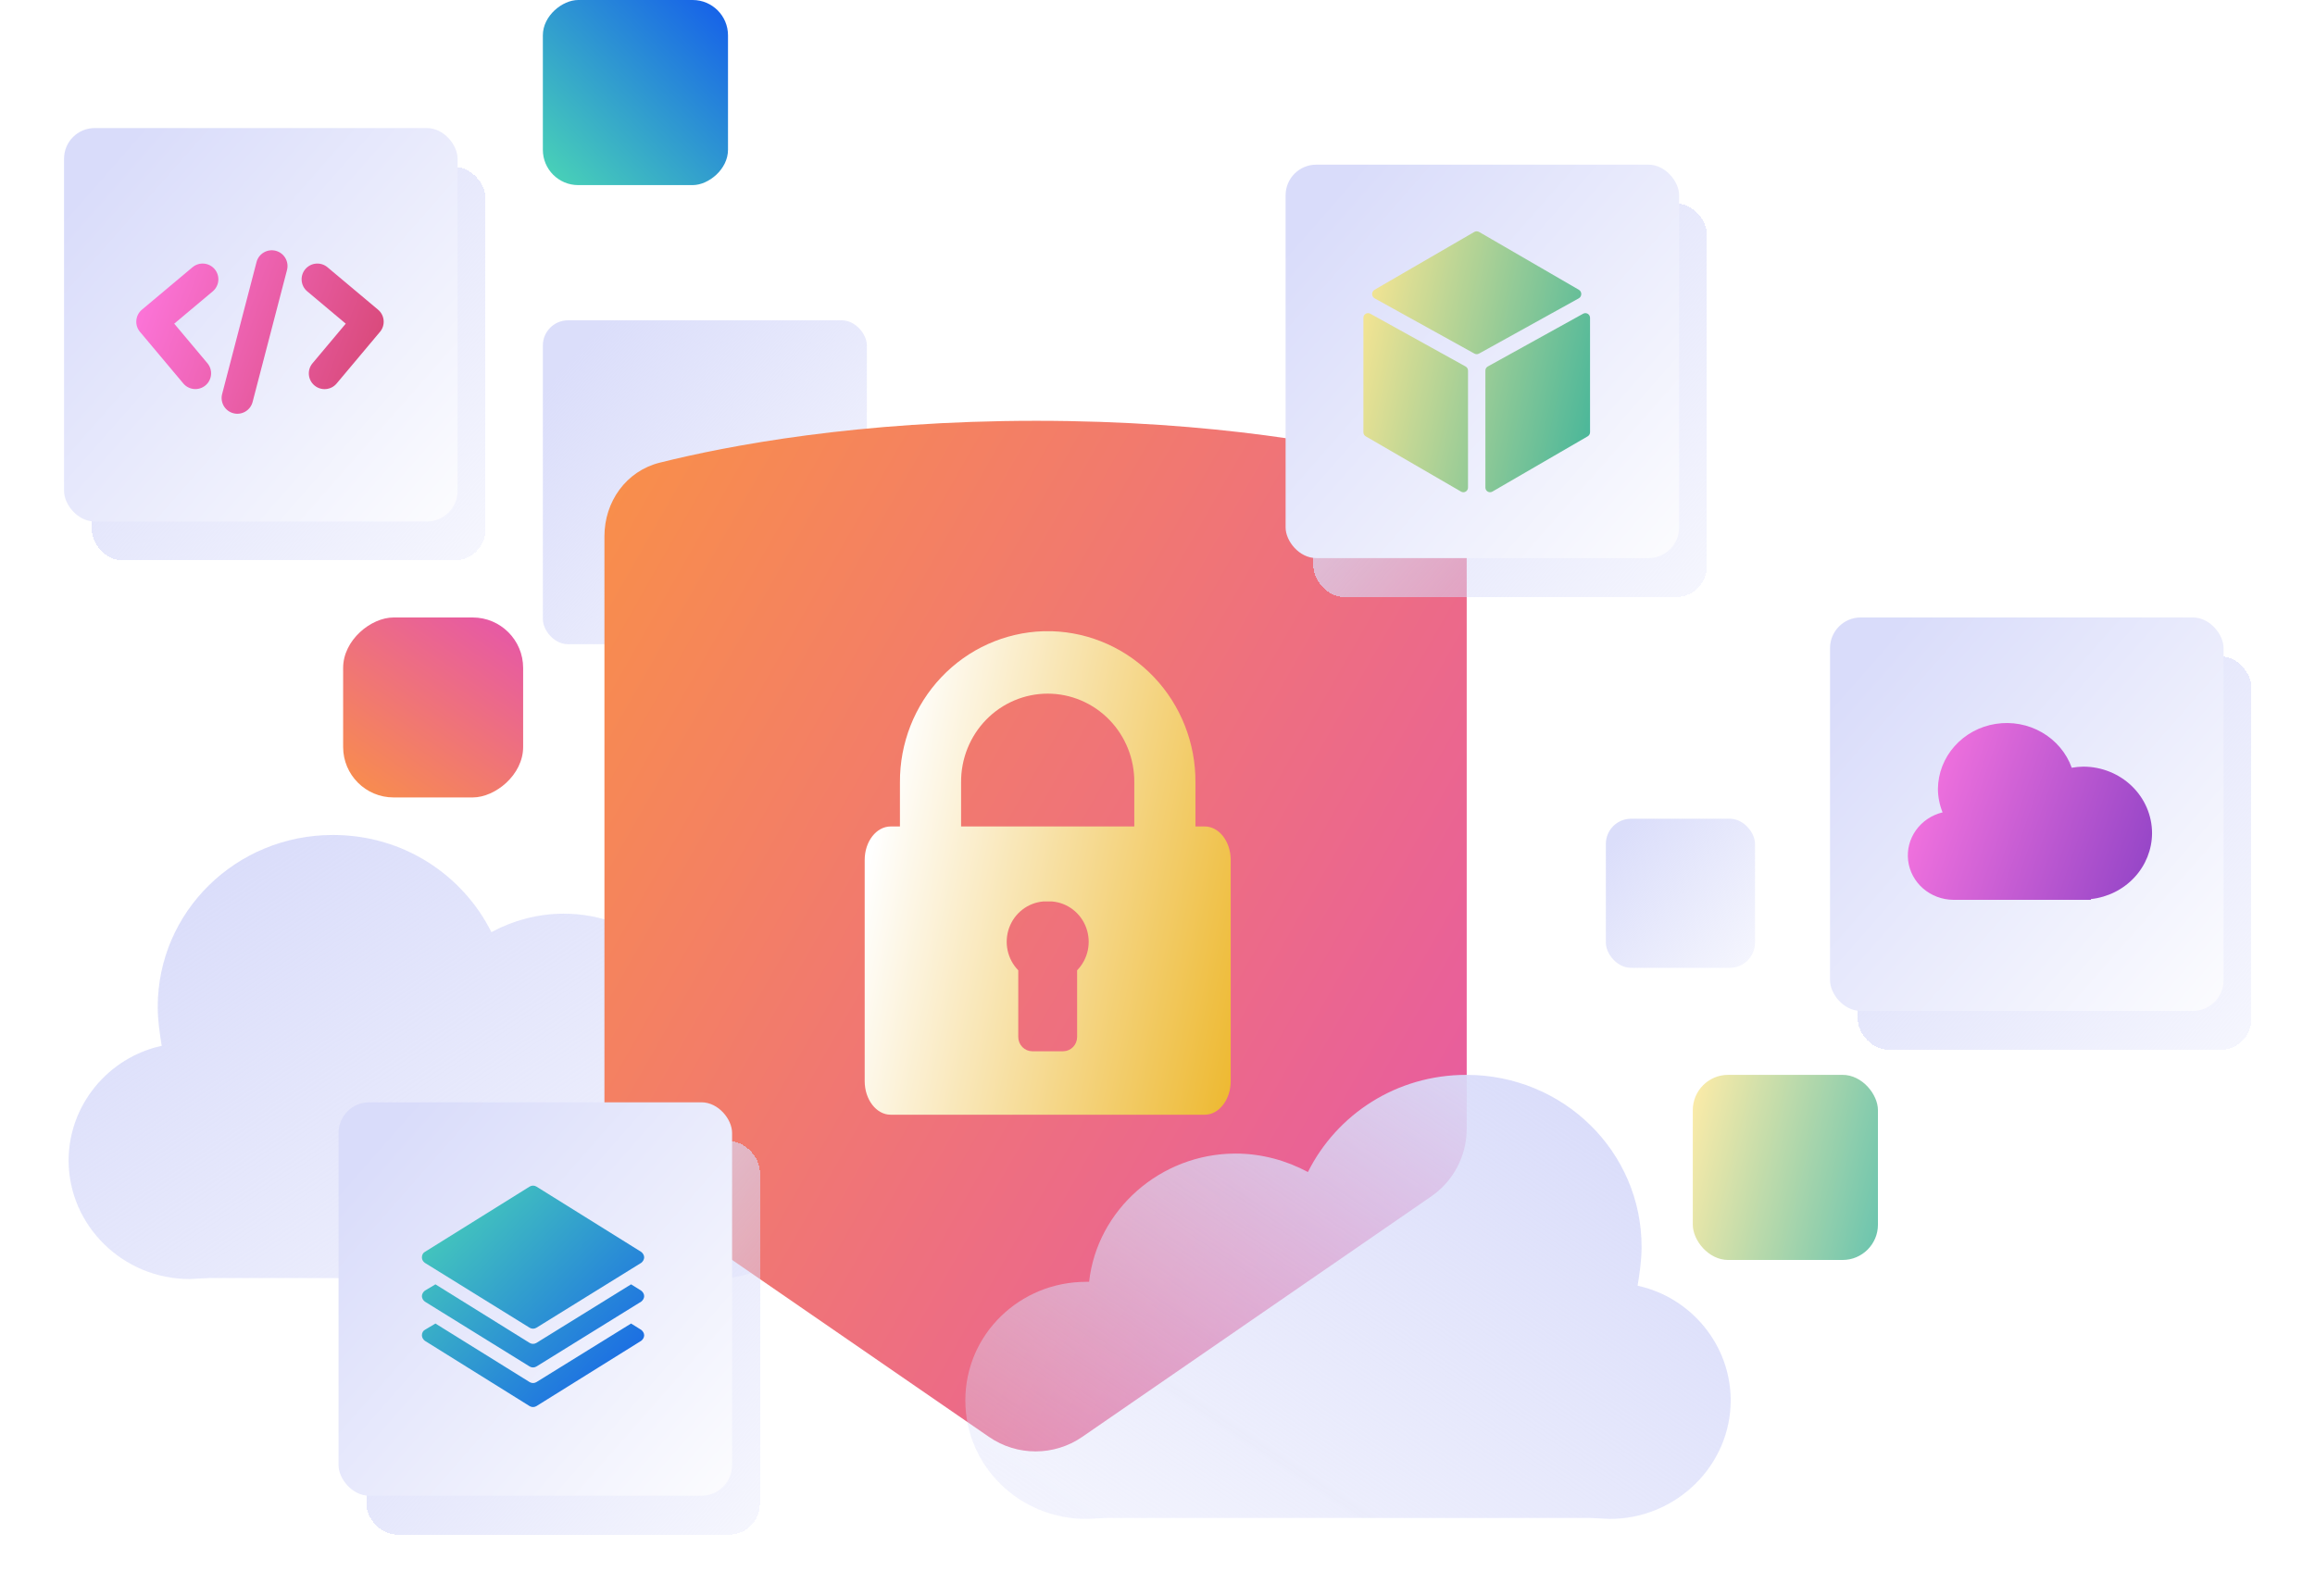
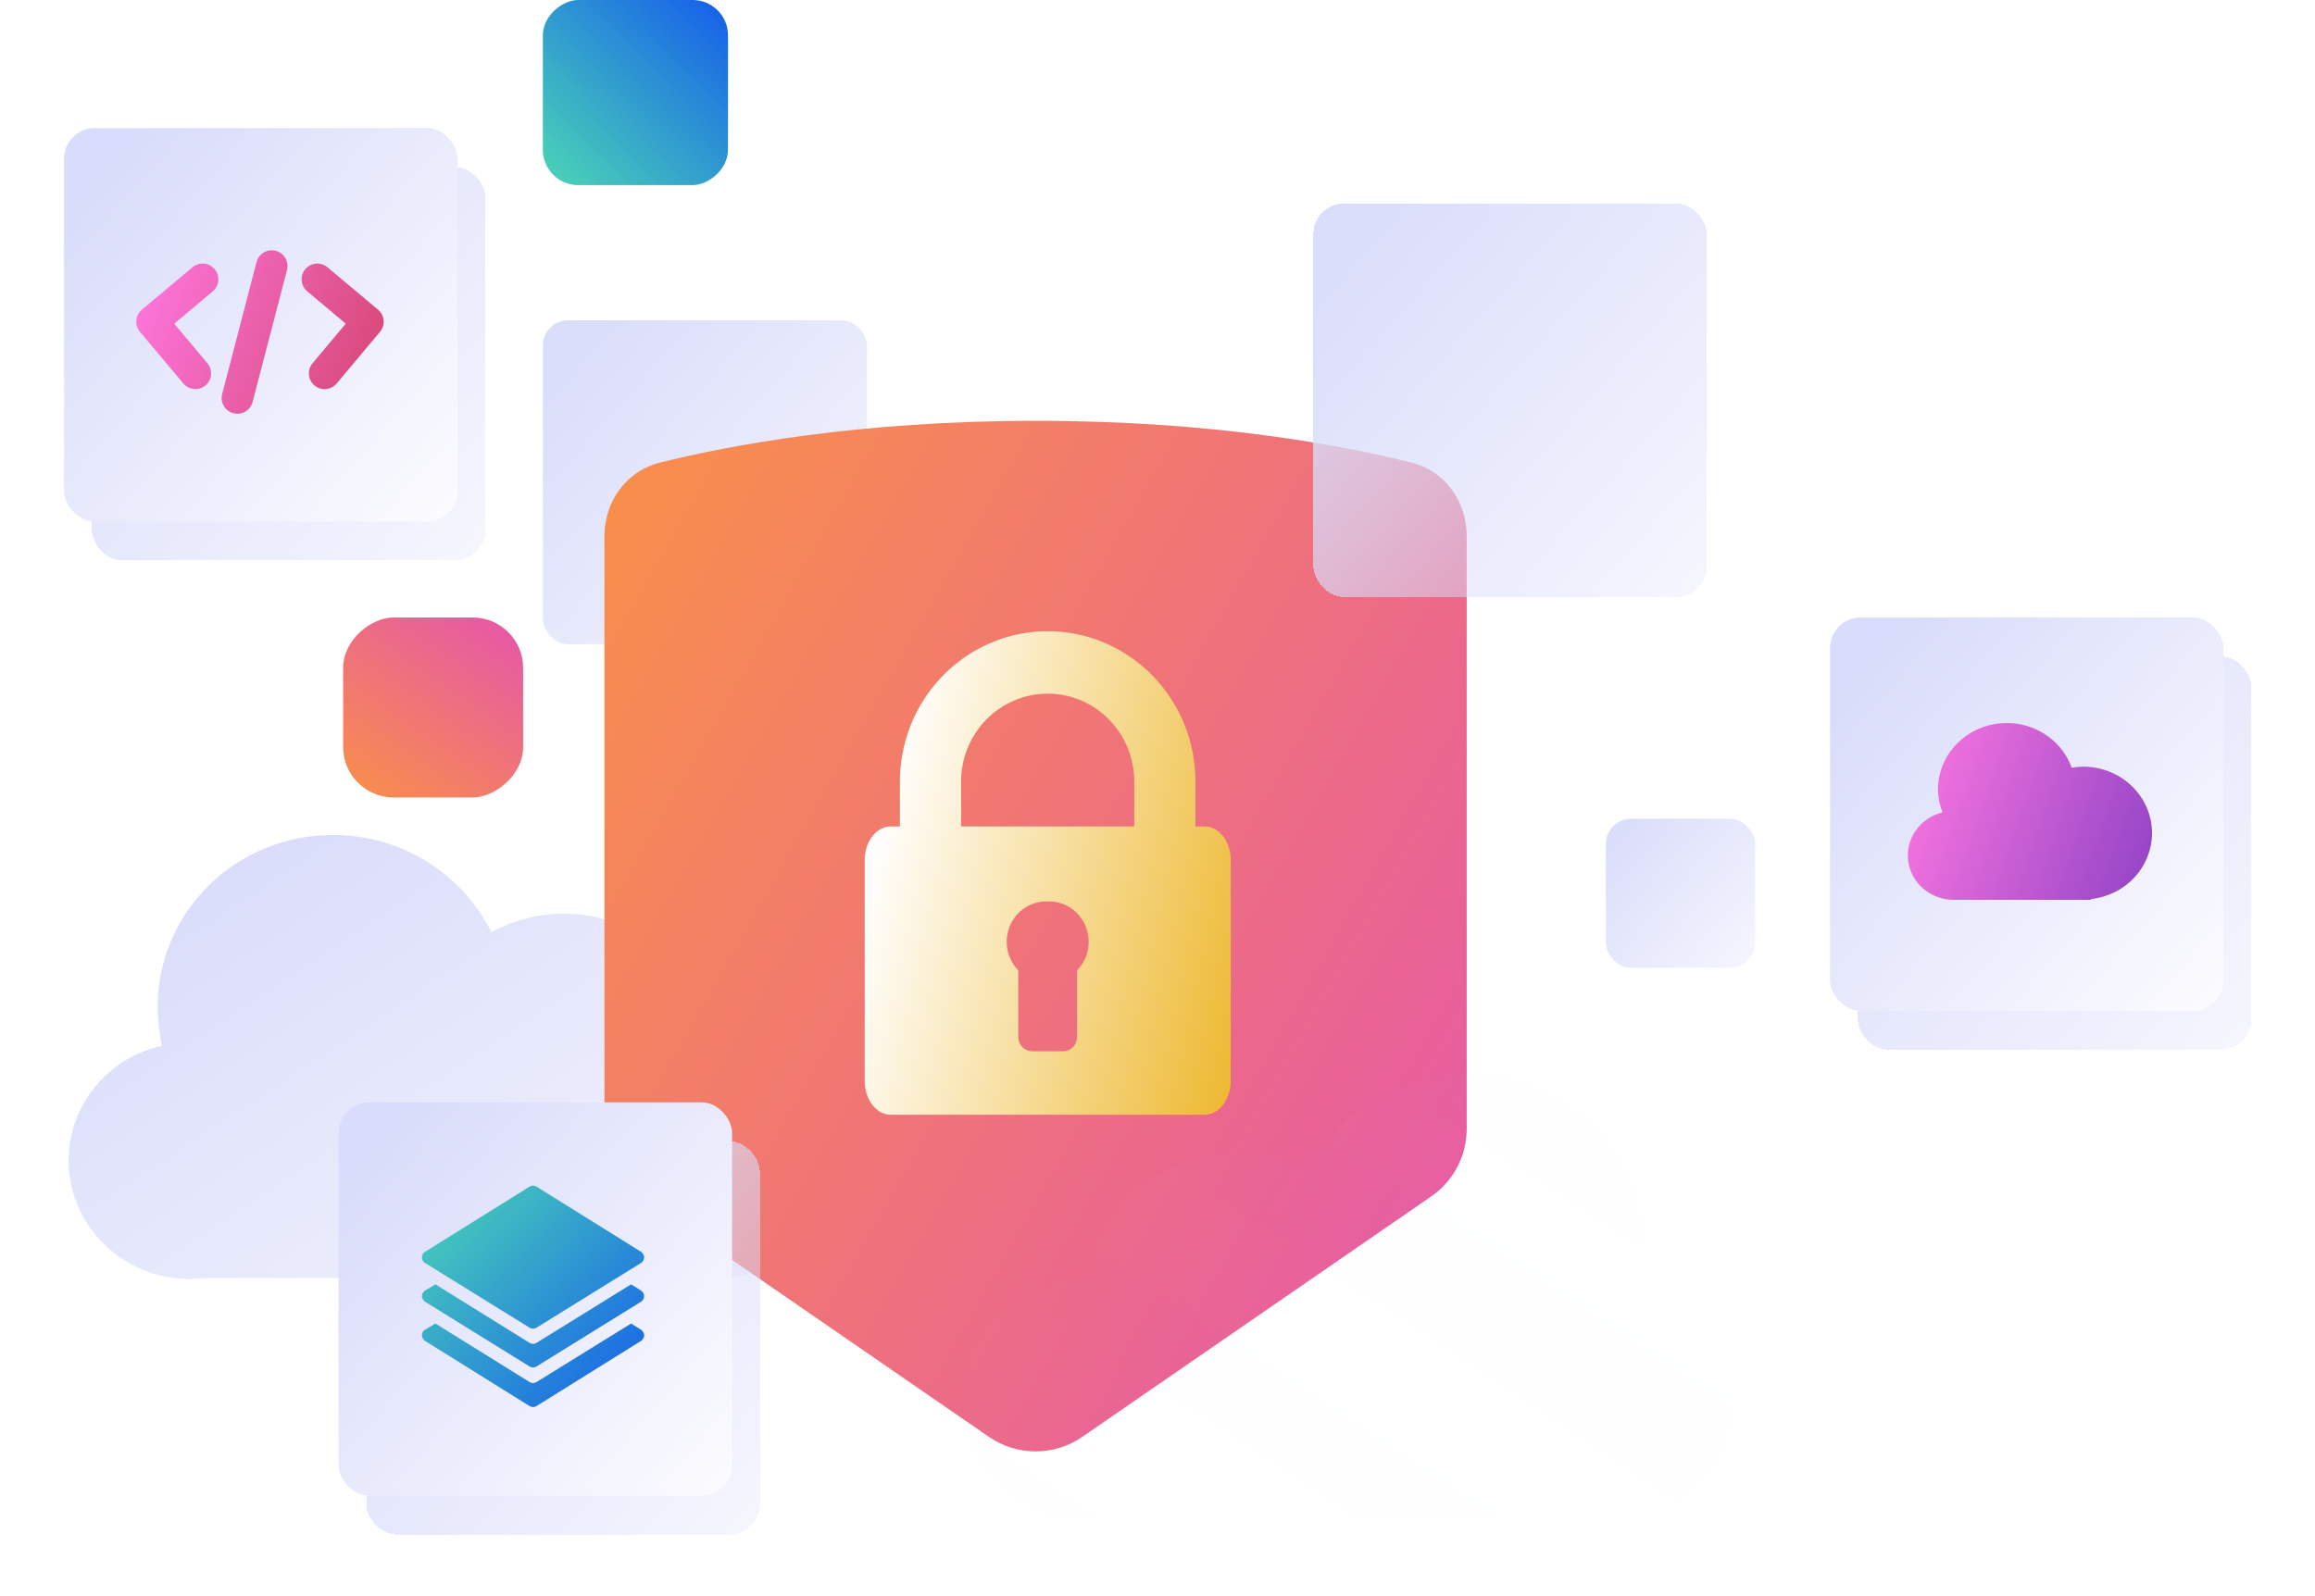
<svg xmlns="http://www.w3.org/2000/svg" width="506" height="349" viewBox="0 0 506 349" fill="none">
  <rect x="118.654" y="70.027" width="70.823" height="70.823" rx="5.514" fill="url(#paint0_linear_308_22302)" fill-opacity="0.95" />
  <rect x="118.654" y="40.47" width="40.47" height="40.47" rx="7.72" transform="rotate(-90 118.654 40.47)" fill="url(#paint1_linear_308_22302)" />
  <g filter="url(#filter0_b_308_22302)">
    <path d="M155.883 227.802H155.233C153.502 212.081 139.652 199.76 123.205 199.76C117.578 199.76 112.168 201.247 107.407 203.796C101.131 191.262 88.146 182.552 72.781 182.552C51.573 182.552 34.477 199.335 34.477 220.154C34.477 223.128 34.91 225.89 35.343 228.651C23.656 231.201 15 241.61 15 253.719C15 267.953 26.902 279.637 41.402 279.637L45.73 279.424H151.338L155.883 279.637C170.382 279.637 182.285 268.165 182.285 253.719C182.285 239.273 170.382 227.802 155.883 227.802Z" fill="url(#paint2_linear_308_22302)" fill-opacity="0.02" />
  </g>
  <path d="M155.883 227.802H155.233C153.502 212.081 139.652 199.76 123.205 199.76C117.578 199.76 112.168 201.247 107.407 203.796C101.131 191.262 88.146 182.552 72.781 182.552C51.573 182.552 34.477 199.335 34.477 220.154C34.477 223.128 34.91 225.89 35.343 228.651C23.656 231.201 15 241.61 15 253.719C15 267.953 26.902 279.637 41.402 279.637L45.73 279.424H151.338L155.883 279.637C170.382 279.637 182.285 268.165 182.285 253.719C182.285 239.273 170.382 227.802 155.883 227.802Z" fill="url(#paint3_linear_308_22302)" />
  <path d="M236.543 314.153C230.41 318.38 222.304 318.381 216.171 314.154L139.879 261.578C135.018 258.228 132.115 252.702 132.115 246.798V117.227C132.115 109.675 136.865 102.989 144.192 101.157C159.161 97.413 187.539 92 226.478 92C265.388 92 293.643 97.405 308.546 101.148C315.855 102.984 320.586 109.659 320.586 117.196V246.799C320.586 252.702 317.683 258.228 312.823 261.578L236.543 314.153Z" fill="url(#paint4_linear_308_22302)" />
  <g filter="url(#filter1_b_308_22302)">
    <path d="M237.402 280.249H238.051C239.782 264.529 253.633 252.208 270.08 252.208C275.706 252.208 281.117 253.695 285.878 256.244C292.154 243.71 305.138 235 320.503 235C341.711 235 358.808 251.783 358.808 272.602C358.808 275.576 358.375 278.337 357.942 281.099C369.628 283.648 378.285 294.058 378.285 306.167C378.285 320.4 366.382 332.084 351.883 332.084L347.554 331.872H241.947L237.402 332.084C222.902 332.084 211 320.613 211 306.167C211 291.721 222.902 280.249 237.402 280.249Z" fill="url(#paint5_linear_308_22302)" fill-opacity="0.02" />
  </g>
-   <path d="M237.402 280.249H238.051C239.782 264.529 253.633 252.208 270.08 252.208C275.706 252.208 281.117 253.695 285.878 256.244C292.154 243.71 305.138 235 320.503 235C341.711 235 358.808 251.783 358.808 272.602C358.808 275.576 358.375 278.337 357.942 281.099C369.628 283.648 378.285 294.058 378.285 306.167C378.285 320.4 366.382 332.084 351.883 332.084L347.554 331.872H241.947L237.402 332.084C222.902 332.084 211 320.613 211 306.167C211 291.721 222.902 280.249 237.402 280.249Z" fill="url(#paint6_linear_308_22302)" />
  <g filter="url(#filter2_d_308_22302)">
    <rect x="75" y="174.346" width="39.346" height="39.346" rx="11.028" transform="rotate(-90 75 174.346)" fill="url(#paint7_linear_308_22302)" />
  </g>
  <rect x="351" y="179" width="32.601" height="32.601" rx="5.514" fill="url(#paint8_linear_308_22302)" fill-opacity="0.95" />
-   <rect opacity="0.8" x="370" y="235" width="40.47" height="40.47" rx="7.72" fill="url(#paint9_linear_308_22302)" />
  <g filter="url(#filter3_d_308_22302)">
    <rect x="287.073" y="44.502" width="86.015" height="86.015" rx="6.697" fill="url(#paint10_linear_308_22302)" fill-opacity="0.95" shape-rendering="crispEdges" />
  </g>
  <g filter="url(#filter4_d_308_22302)">
-     <rect x="281" y="36" width="86.015" height="86.015" rx="6.697" fill="url(#paint11_linear_308_22302)" />
-   </g>
-   <path fill-rule="evenodd" clip-rule="evenodd" d="M345.091 63.352C345.809 63.767 345.801 64.821 345.075 65.227L323.966 76.925L323.289 77.299C322.967 77.481 322.579 77.481 322.257 77.299L321.58 76.925L300.464 65.227C299.737 64.821 299.721 63.776 300.447 63.352L321.572 51.099L322.233 50.717C322.563 50.526 322.976 50.526 323.306 50.717L323.966 51.099L345.091 63.352ZM324.667 81.024V106.593C324.667 107.381 325.518 107.871 326.194 107.481L347.031 95.393C347.344 95.211 347.542 94.871 347.542 94.505V69.484C347.542 68.704 346.709 68.215 346.032 68.588L325.187 80.128C324.865 80.311 324.667 80.651 324.667 81.024ZM298.003 94.505V69.484C298.003 68.704 298.837 68.215 299.514 68.588L320.342 80.128C320.672 80.311 320.87 80.651 320.87 81.024V106.593C320.87 107.381 320.02 107.879 319.343 107.481L298.515 95.393C298.201 95.211 298.003 94.871 298.003 94.505Z" fill="url(#paint12_linear_308_22302)" />
+     </g>
  <g filter="url(#filter5_d_308_22302)">
    <rect x="20.073" y="36.502" width="86.015" height="86.015" rx="6.697" fill="url(#paint13_linear_308_22302)" fill-opacity="0.95" shape-rendering="crispEdges" />
  </g>
  <g filter="url(#filter6_d_308_22302)">
    <rect x="14" y="28" width="86.015" height="86.015" rx="6.697" fill="url(#paint14_linear_308_22302)" />
  </g>
  <path fill-rule="evenodd" clip-rule="evenodd" d="M56.073 57.293C56.553 55.454 58.432 54.352 60.271 54.831C62.11 55.311 63.212 57.19 62.733 59.029L55.211 87.886C54.732 89.725 52.852 90.827 51.014 90.348C49.175 89.869 48.072 87.989 48.552 86.15L56.073 57.293ZM71.577 58.428C70.121 57.207 67.951 57.397 66.729 58.852C65.508 60.308 65.698 62.479 67.153 63.7L75.572 70.765L68.307 79.423C67.085 80.879 67.275 83.049 68.731 84.271C70.187 85.493 72.357 85.303 73.579 83.847L82.936 72.695C82.978 72.65 83.02 72.603 83.06 72.556C84.281 71.1 84.091 68.929 82.636 67.708L71.577 58.428ZM46.925 58.852C45.703 57.396 43.532 57.206 42.077 58.428L31.018 67.707C29.562 68.929 29.372 71.099 30.594 72.555C30.632 72.601 30.672 72.646 30.712 72.689L40.064 83.834C41.286 85.29 43.456 85.48 44.912 84.258C46.367 83.037 46.557 80.866 45.336 79.411L38.081 70.764L46.5 63.7C47.956 62.478 48.146 60.308 46.925 58.852Z" fill="url(#paint15_linear_308_22302)" />
  <g filter="url(#filter7_d_308_22302)">
    <rect x="406.073" y="143.501" width="86.015" height="86.015" rx="6.697" fill="url(#paint16_linear_308_22302)" fill-opacity="0.95" shape-rendering="crispEdges" />
  </g>
  <g filter="url(#filter8_d_308_22302)">
    <rect x="400" y="135" width="86.015" height="86.015" rx="6.697" fill="url(#paint17_linear_308_22302)" />
  </g>
  <path d="M470.384 182.171C470.384 178.309 468.799 174.606 465.977 171.875C463.156 169.145 459.329 167.611 455.339 167.611C454.498 167.625 453.659 167.706 452.831 167.853C451.669 164.617 449.364 161.881 446.322 160.128C443.281 158.374 439.697 157.714 436.203 158.265C432.709 158.816 429.527 160.542 427.218 163.139C424.908 165.736 423.619 169.038 423.578 172.464C423.588 174.225 423.934 175.969 424.597 177.608C422.232 178.181 420.164 179.568 418.779 181.51C417.394 183.452 416.787 185.815 417.072 188.158C417.357 190.501 418.513 192.664 420.326 194.242C422.139 195.82 424.483 196.704 426.921 196.731H457.011V196.569C460.676 196.172 464.063 194.487 466.528 191.832C468.994 189.178 470.366 185.74 470.384 182.171Z" fill="url(#paint18_linear_308_22302)" />
  <g filter="url(#filter9_d_308_22302)">
    <rect x="80.072" y="249.501" width="86.015" height="86.015" rx="6.697" fill="url(#paint19_linear_308_22302)" fill-opacity="0.95" shape-rendering="crispEdges" />
  </g>
  <g filter="url(#filter10_d_308_22302)">
    <rect x="74" y="241" width="86.015" height="86.015" rx="6.697" fill="url(#paint20_linear_308_22302)" />
  </g>
  <path fill-rule="evenodd" clip-rule="evenodd" d="M115.769 290.287C116.231 290.563 116.785 290.563 117.247 290.287L140.152 276.1C140.521 275.823 140.798 275.363 140.798 274.902C140.798 274.442 140.521 273.981 140.152 273.705L117.247 259.425C116.785 259.149 116.231 259.149 115.769 259.425L92.864 273.705C92.495 273.889 92.218 274.349 92.218 274.902C92.218 275.455 92.495 275.823 92.864 276.1L115.769 290.287ZM137.935 289.366L117.247 302.171C116.785 302.448 116.231 302.448 115.769 302.171L95.173 289.366L92.864 290.748C92.495 290.932 92.218 291.393 92.218 291.945C92.218 292.406 92.495 292.867 92.864 293.143L115.769 307.423C116.231 307.699 116.785 307.699 117.247 307.423L140.152 293.143C140.521 292.867 140.798 292.406 140.798 291.945C140.798 291.485 140.521 291.024 140.152 290.748L137.935 289.366ZM117.247 293.604L137.935 280.798L140.152 282.18C140.521 282.457 140.798 282.917 140.798 283.378C140.798 283.838 140.521 284.299 140.152 284.575L117.247 298.763C116.785 299.039 116.231 299.039 115.769 298.763L92.864 284.575C92.495 284.299 92.218 283.838 92.218 283.378C92.218 282.917 92.495 282.457 92.864 282.18L95.173 280.798L115.769 293.604C116.231 293.88 116.785 293.88 117.247 293.604Z" fill="url(#paint21_linear_308_22302)" />
  <g style="mix-blend-mode:overlay">
    <path d="M263.325 180.692H261.296V171.051C261.346 162.479 258.097 154.226 252.241 148.053C246.385 141.88 238.386 138.275 229.951 138.006C229.476 137.998 228.524 137.998 228.049 138.006C219.614 138.275 211.615 141.88 205.759 148.053C199.903 154.226 196.654 162.479 196.704 171.051V180.692H194.675C191.55 180.692 189 183.968 189 188.013V236.367C189 240.408 191.55 243.714 194.675 243.714H263.325C266.45 243.714 269 240.408 269 236.367V188.013C269 183.968 266.45 180.692 263.325 180.692ZM235.431 212.141V226.752C235.424 227.566 235.102 228.345 234.537 228.922C233.971 229.499 233.205 229.829 232.403 229.84H225.596C224.795 229.829 224.029 229.499 223.463 228.922C222.897 228.345 222.576 227.566 222.568 226.752V212.141C221.398 210.944 220.589 209.433 220.237 207.784C219.884 206.136 220.003 204.42 220.579 202.838C221.155 201.256 222.164 199.874 223.488 198.856C224.811 197.837 226.394 197.224 228.049 197.088C228.524 197.068 229.475 197.068 229.95 197.088C231.606 197.224 233.188 197.837 234.512 198.856C235.835 199.874 236.845 201.256 237.421 202.838C237.996 204.42 238.115 206.136 237.763 207.784C237.41 209.433 236.601 210.944 235.431 212.141ZM247.929 180.692H210.071V171.051C210.048 168.512 210.522 165.993 211.463 163.641C212.404 161.288 213.795 159.148 215.555 157.345C217.315 155.541 219.409 154.11 221.717 153.133C224.024 152.156 226.5 151.653 229 151.653C231.5 151.653 233.975 152.156 236.283 153.133C238.591 154.11 240.685 155.541 242.445 157.345C244.205 159.148 245.595 161.288 246.537 163.641C247.478 165.993 247.951 168.512 247.929 171.051V180.692Z" fill="url(#paint22_linear_308_22302)" />
  </g>
  <defs>
    <filter id="filter0_b_308_22302" x="1.505" y="169.057" width="194.276" height="124.075" filterUnits="userSpaceOnUse" color-interpolation-filters="sRGB">
      <feFlood flood-opacity="0" result="BackgroundImageFix" />
      <feGaussianBlur in="BackgroundImage" stdDeviation="6.748" />
      <feComposite in2="SourceAlpha" operator="in" result="effect1_backgroundBlur_308_22302" />
      <feBlend mode="normal" in="SourceGraphic" in2="effect1_backgroundBlur_308_22302" result="shape" />
    </filter>
    <filter id="filter1_b_308_22302" x="197.504" y="221.505" width="194.276" height="124.075" filterUnits="userSpaceOnUse" color-interpolation-filters="sRGB">
      <feFlood flood-opacity="0" result="BackgroundImageFix" />
      <feGaussianBlur in="BackgroundImage" stdDeviation="6.748" />
      <feComposite in2="SourceAlpha" operator="in" result="effect1_backgroundBlur_308_22302" />
      <feBlend mode="normal" in="SourceGraphic" in2="effect1_backgroundBlur_308_22302" result="shape" />
    </filter>
    <filter id="filter2_d_308_22302" x="63.972" y="123.972" width="61.403" height="61.402" filterUnits="userSpaceOnUse" color-interpolation-filters="sRGB">
      <feFlood flood-opacity="0" result="BackgroundImageFix" />
      <feColorMatrix in="SourceAlpha" type="matrix" values="0 0 0 0 0 0 0 0 0 0 0 0 0 0 0 0 0 0 127 0" result="hardAlpha" />
      <feOffset />
      <feGaussianBlur stdDeviation="5.514" />
      <feComposite in2="hardAlpha" operator="out" />
      <feColorMatrix type="matrix" values="0 0 0 0 0.129 0 0 0 0 0.129 0 0 0 0 0.298 0 0 0 0.2 0" />
      <feBlend mode="normal" in2="BackgroundImageFix" result="effect1_dropShadow_308_22302" />
      <feBlend mode="normal" in="SourceGraphic" in2="effect1_dropShadow_308_22302" result="shape" />
    </filter>
    <filter id="filter3_d_308_22302" x="273.678" y="31.107" width="112.803" height="112.803" filterUnits="userSpaceOnUse" color-interpolation-filters="sRGB">
      <feFlood flood-opacity="0" result="BackgroundImageFix" />
      <feColorMatrix in="SourceAlpha" type="matrix" values="0 0 0 0 0 0 0 0 0 0 0 0 0 0 0 0 0 0 127 0" result="hardAlpha" />
      <feOffset />
      <feGaussianBlur stdDeviation="6.697" />
      <feComposite in2="hardAlpha" operator="out" />
      <feColorMatrix type="matrix" values="0 0 0 0 0.129 0 0 0 0 0.129 0 0 0 0 0.298 0 0 0 0.2 0" />
      <feBlend mode="normal" in2="BackgroundImageFix" result="effect1_dropShadow_308_22302" />
      <feBlend mode="normal" in="SourceGraphic" in2="effect1_dropShadow_308_22302" result="shape" />
    </filter>
    <filter id="filter4_d_308_22302" x="267.606" y="22.606" width="112.803" height="112.803" filterUnits="userSpaceOnUse" color-interpolation-filters="sRGB">
      <feFlood flood-opacity="0" result="BackgroundImageFix" />
      <feColorMatrix in="SourceAlpha" type="matrix" values="0 0 0 0 0 0 0 0 0 0 0 0 0 0 0 0 0 0 127 0" result="hardAlpha" />
      <feOffset />
      <feGaussianBlur stdDeviation="6.697" />
      <feComposite in2="hardAlpha" operator="out" />
      <feColorMatrix type="matrix" values="0 0 0 0 0.129 0 0 0 0 0.129 0 0 0 0 0.298 0 0 0 0.2 0" />
      <feBlend mode="normal" in2="BackgroundImageFix" result="effect1_dropShadow_308_22302" />
      <feBlend mode="normal" in="SourceGraphic" in2="effect1_dropShadow_308_22302" result="shape" />
    </filter>
    <filter id="filter5_d_308_22302" x="6.678" y="23.107" width="112.803" height="112.803" filterUnits="userSpaceOnUse" color-interpolation-filters="sRGB">
      <feFlood flood-opacity="0" result="BackgroundImageFix" />
      <feColorMatrix in="SourceAlpha" type="matrix" values="0 0 0 0 0 0 0 0 0 0 0 0 0 0 0 0 0 0 127 0" result="hardAlpha" />
      <feOffset />
      <feGaussianBlur stdDeviation="6.697" />
      <feComposite in2="hardAlpha" operator="out" />
      <feColorMatrix type="matrix" values="0 0 0 0 0.129 0 0 0 0 0.129 0 0 0 0 0.298 0 0 0 0.2 0" />
      <feBlend mode="normal" in2="BackgroundImageFix" result="effect1_dropShadow_308_22302" />
      <feBlend mode="normal" in="SourceGraphic" in2="effect1_dropShadow_308_22302" result="shape" />
    </filter>
    <filter id="filter6_d_308_22302" x="0.606" y="14.606" width="112.803" height="112.803" filterUnits="userSpaceOnUse" color-interpolation-filters="sRGB">
      <feFlood flood-opacity="0" result="BackgroundImageFix" />
      <feColorMatrix in="SourceAlpha" type="matrix" values="0 0 0 0 0 0 0 0 0 0 0 0 0 0 0 0 0 0 127 0" result="hardAlpha" />
      <feOffset />
      <feGaussianBlur stdDeviation="6.697" />
      <feComposite in2="hardAlpha" operator="out" />
      <feColorMatrix type="matrix" values="0 0 0 0 0.129 0 0 0 0 0.129 0 0 0 0 0.298 0 0 0 0.2 0" />
      <feBlend mode="normal" in2="BackgroundImageFix" result="effect1_dropShadow_308_22302" />
      <feBlend mode="normal" in="SourceGraphic" in2="effect1_dropShadow_308_22302" result="shape" />
    </filter>
    <filter id="filter7_d_308_22302" x="392.678" y="130.107" width="112.803" height="112.803" filterUnits="userSpaceOnUse" color-interpolation-filters="sRGB">
      <feFlood flood-opacity="0" result="BackgroundImageFix" />
      <feColorMatrix in="SourceAlpha" type="matrix" values="0 0 0 0 0 0 0 0 0 0 0 0 0 0 0 0 0 0 127 0" result="hardAlpha" />
      <feOffset />
      <feGaussianBlur stdDeviation="6.697" />
      <feComposite in2="hardAlpha" operator="out" />
      <feColorMatrix type="matrix" values="0 0 0 0 0.129 0 0 0 0 0.129 0 0 0 0 0.298 0 0 0 0.2 0" />
      <feBlend mode="normal" in2="BackgroundImageFix" result="effect1_dropShadow_308_22302" />
      <feBlend mode="normal" in="SourceGraphic" in2="effect1_dropShadow_308_22302" result="shape" />
    </filter>
    <filter id="filter8_d_308_22302" x="386.606" y="121.606" width="112.803" height="112.803" filterUnits="userSpaceOnUse" color-interpolation-filters="sRGB">
      <feFlood flood-opacity="0" result="BackgroundImageFix" />
      <feColorMatrix in="SourceAlpha" type="matrix" values="0 0 0 0 0 0 0 0 0 0 0 0 0 0 0 0 0 0 127 0" result="hardAlpha" />
      <feOffset />
      <feGaussianBlur stdDeviation="6.697" />
      <feComposite in2="hardAlpha" operator="out" />
      <feColorMatrix type="matrix" values="0 0 0 0 0.129 0 0 0 0 0.129 0 0 0 0 0.298 0 0 0 0.2 0" />
      <feBlend mode="normal" in2="BackgroundImageFix" result="effect1_dropShadow_308_22302" />
      <feBlend mode="normal" in="SourceGraphic" in2="effect1_dropShadow_308_22302" result="shape" />
    </filter>
    <filter id="filter9_d_308_22302" x="66.678" y="236.107" width="112.803" height="112.803" filterUnits="userSpaceOnUse" color-interpolation-filters="sRGB">
      <feFlood flood-opacity="0" result="BackgroundImageFix" />
      <feColorMatrix in="SourceAlpha" type="matrix" values="0 0 0 0 0 0 0 0 0 0 0 0 0 0 0 0 0 0 127 0" result="hardAlpha" />
      <feOffset />
      <feGaussianBlur stdDeviation="6.697" />
      <feComposite in2="hardAlpha" operator="out" />
      <feColorMatrix type="matrix" values="0 0 0 0 0.129 0 0 0 0 0.129 0 0 0 0 0.298 0 0 0 0.2 0" />
      <feBlend mode="normal" in2="BackgroundImageFix" result="effect1_dropShadow_308_22302" />
      <feBlend mode="normal" in="SourceGraphic" in2="effect1_dropShadow_308_22302" result="shape" />
    </filter>
    <filter id="filter10_d_308_22302" x="60.606" y="227.606" width="112.803" height="112.803" filterUnits="userSpaceOnUse" color-interpolation-filters="sRGB">
      <feFlood flood-opacity="0" result="BackgroundImageFix" />
      <feColorMatrix in="SourceAlpha" type="matrix" values="0 0 0 0 0 0 0 0 0 0 0 0 0 0 0 0 0 0 127 0" result="hardAlpha" />
      <feOffset />
      <feGaussianBlur stdDeviation="6.697" />
      <feComposite in2="hardAlpha" operator="out" />
      <feColorMatrix type="matrix" values="0 0 0 0 0.129 0 0 0 0 0.129 0 0 0 0 0.298 0 0 0 0.2 0" />
      <feBlend mode="normal" in2="BackgroundImageFix" result="effect1_dropShadow_308_22302" />
      <feBlend mode="normal" in="SourceGraphic" in2="effect1_dropShadow_308_22302" result="shape" />
    </filter>
    <linearGradient id="paint0_linear_308_22302" x1="132.935" y1="68.741" x2="206.695" y2="133.593" gradientUnits="userSpaceOnUse">
      <stop offset="1.61469e-07" stop-color="#D9DCFA" />
      <stop offset="1" stop-color="#D9DCFA" stop-opacity="0.2" />
    </linearGradient>
    <linearGradient id="paint1_linear_308_22302" x1="118.654" y1="40.47" x2="159.907" y2="80.125" gradientUnits="userSpaceOnUse">
      <stop stop-color="#4BD6B5" />
      <stop offset="1" stop-color="#145DEB" />
    </linearGradient>
    <linearGradient id="paint2_linear_308_22302" x1="48.733" y1="180.789" x2="142.477" y2="322.81" gradientUnits="userSpaceOnUse">
      <stop offset="1.61469e-07" stop-color="#D9DCFA" />
      <stop offset="1" stop-color="#D9DCFA" stop-opacity="0.2" />
    </linearGradient>
    <linearGradient id="paint3_linear_308_22302" x1="48.733" y1="180.789" x2="142.477" y2="322.81" gradientUnits="userSpaceOnUse">
      <stop offset="1.61469e-07" stop-color="#D9DCFA" />
      <stop offset="1" stop-color="#D9DCFA" stop-opacity="0.2" />
    </linearGradient>
    <linearGradient id="paint4_linear_308_22302" x1="320.586" y1="321.174" x2="79.707" y2="184.086" gradientUnits="userSpaceOnUse">
      <stop stop-color="#E555AC" />
      <stop offset="1" stop-color="#F99048" />
    </linearGradient>
    <linearGradient id="paint5_linear_308_22302" x1="344.551" y1="233.237" x2="250.807" y2="375.257" gradientUnits="userSpaceOnUse">
      <stop offset="1.61469e-07" stop-color="#D9DCFA" />
      <stop offset="1" stop-color="#D9DCFA" stop-opacity="0.2" />
    </linearGradient>
    <linearGradient id="paint6_linear_308_22302" x1="344.551" y1="233.237" x2="250.807" y2="375.257" gradientUnits="userSpaceOnUse">
      <stop offset="1.61469e-07" stop-color="#D9DCFA" />
      <stop offset="1" stop-color="#D9DCFA" stop-opacity="0.2" />
    </linearGradient>
    <linearGradient id="paint7_linear_308_22302" x1="114.346" y1="213.692" x2="69.33" y2="182.539" gradientUnits="userSpaceOnUse">
      <stop stop-color="#E555AC" />
      <stop offset="1" stop-color="#F99048" />
    </linearGradient>
    <linearGradient id="paint8_linear_308_22302" x1="357.574" y1="178.408" x2="391.527" y2="208.26" gradientUnits="userSpaceOnUse">
      <stop offset="1.61469e-07" stop-color="#D9DCFA" />
      <stop offset="1" stop-color="#D9DCFA" stop-opacity="0.2" />
    </linearGradient>
    <linearGradient id="paint9_linear_308_22302" x1="370" y1="235" x2="417.612" y2="246.903" gradientUnits="userSpaceOnUse">
      <stop stop-color="#FFE792" />
      <stop offset="1" stop-color="#43B59A" />
    </linearGradient>
    <linearGradient id="paint10_linear_308_22302" x1="304.417" y1="42.939" x2="394" y2="121.702" gradientUnits="userSpaceOnUse">
      <stop offset="1.61469e-07" stop-color="#D9DCFA" />
      <stop offset="1" stop-color="#D9DCFA" stop-opacity="0.2" />
    </linearGradient>
    <linearGradient id="paint11_linear_308_22302" x1="298.345" y1="34.438" x2="387.927" y2="113.201" gradientUnits="userSpaceOnUse">
      <stop offset="1.61469e-07" stop-color="#D9DCFA" />
      <stop offset="1" stop-color="white" />
    </linearGradient>
    <linearGradient id="paint12_linear_308_22302" x1="298.003" y1="50.574" x2="357.14" y2="63.413" gradientUnits="userSpaceOnUse">
      <stop stop-color="#FFE792" />
      <stop offset="1" stop-color="#43B59A" />
    </linearGradient>
    <linearGradient id="paint13_linear_308_22302" x1="37.417" y1="34.939" x2="127" y2="113.702" gradientUnits="userSpaceOnUse">
      <stop offset="1.61469e-07" stop-color="#D9DCFA" />
      <stop offset="1" stop-color="#D9DCFA" stop-opacity="0.2" />
    </linearGradient>
    <linearGradient id="paint14_linear_308_22302" x1="31.345" y1="26.438" x2="120.927" y2="105.201" gradientUnits="userSpaceOnUse">
      <stop offset="1.61469e-07" stop-color="#D9DCFA" />
      <stop offset="1" stop-color="white" />
    </linearGradient>
    <linearGradient id="paint15_linear_308_22302" x1="29.789" y1="54.719" x2="88.924" y2="77.087" gradientUnits="userSpaceOnUse">
      <stop stop-color="#FF78E1" />
      <stop offset="1" stop-color="#D54570" />
    </linearGradient>
    <linearGradient id="paint16_linear_308_22302" x1="423.417" y1="141.939" x2="513" y2="220.702" gradientUnits="userSpaceOnUse">
      <stop offset="1.61469e-07" stop-color="#D9DCFA" />
      <stop offset="1" stop-color="#D9DCFA" stop-opacity="0.2" />
    </linearGradient>
    <linearGradient id="paint17_linear_308_22302" x1="417.345" y1="133.438" x2="506.927" y2="212.201" gradientUnits="userSpaceOnUse">
      <stop offset="1.61469e-07" stop-color="#D9DCFA" />
      <stop offset="1" stop-color="white" />
    </linearGradient>
    <linearGradient id="paint18_linear_308_22302" x1="417.003" y1="158.076" x2="476.623" y2="178.659" gradientUnits="userSpaceOnUse">
      <stop stop-color="#FF78E1" />
      <stop offset="1" stop-color="#9043C6" />
    </linearGradient>
    <linearGradient id="paint19_linear_308_22302" x1="97.417" y1="247.939" x2="187" y2="326.702" gradientUnits="userSpaceOnUse">
      <stop offset="1.61469e-07" stop-color="#D9DCFA" />
      <stop offset="1" stop-color="#D9DCFA" stop-opacity="0.2" />
    </linearGradient>
    <linearGradient id="paint20_linear_308_22302" x1="91.345" y1="239.438" x2="180.927" y2="318.201" gradientUnits="userSpaceOnUse">
      <stop offset="1.61469e-07" stop-color="#D9DCFA" />
      <stop offset="1" stop-color="white" />
    </linearGradient>
    <linearGradient id="paint21_linear_308_22302" x1="92.218" y1="259.218" x2="141.573" y2="306.826" gradientUnits="userSpaceOnUse">
      <stop stop-color="#4BD6B5" />
      <stop offset="1" stop-color="#145DEB" />
    </linearGradient>
    <linearGradient id="paint22_linear_308_22302" x1="200.549" y1="138" x2="299.198" y2="159.029" gradientUnits="userSpaceOnUse">
      <stop stop-color="white" />
      <stop offset="1" stop-color="#EBAF14" />
    </linearGradient>
  </defs>
</svg>